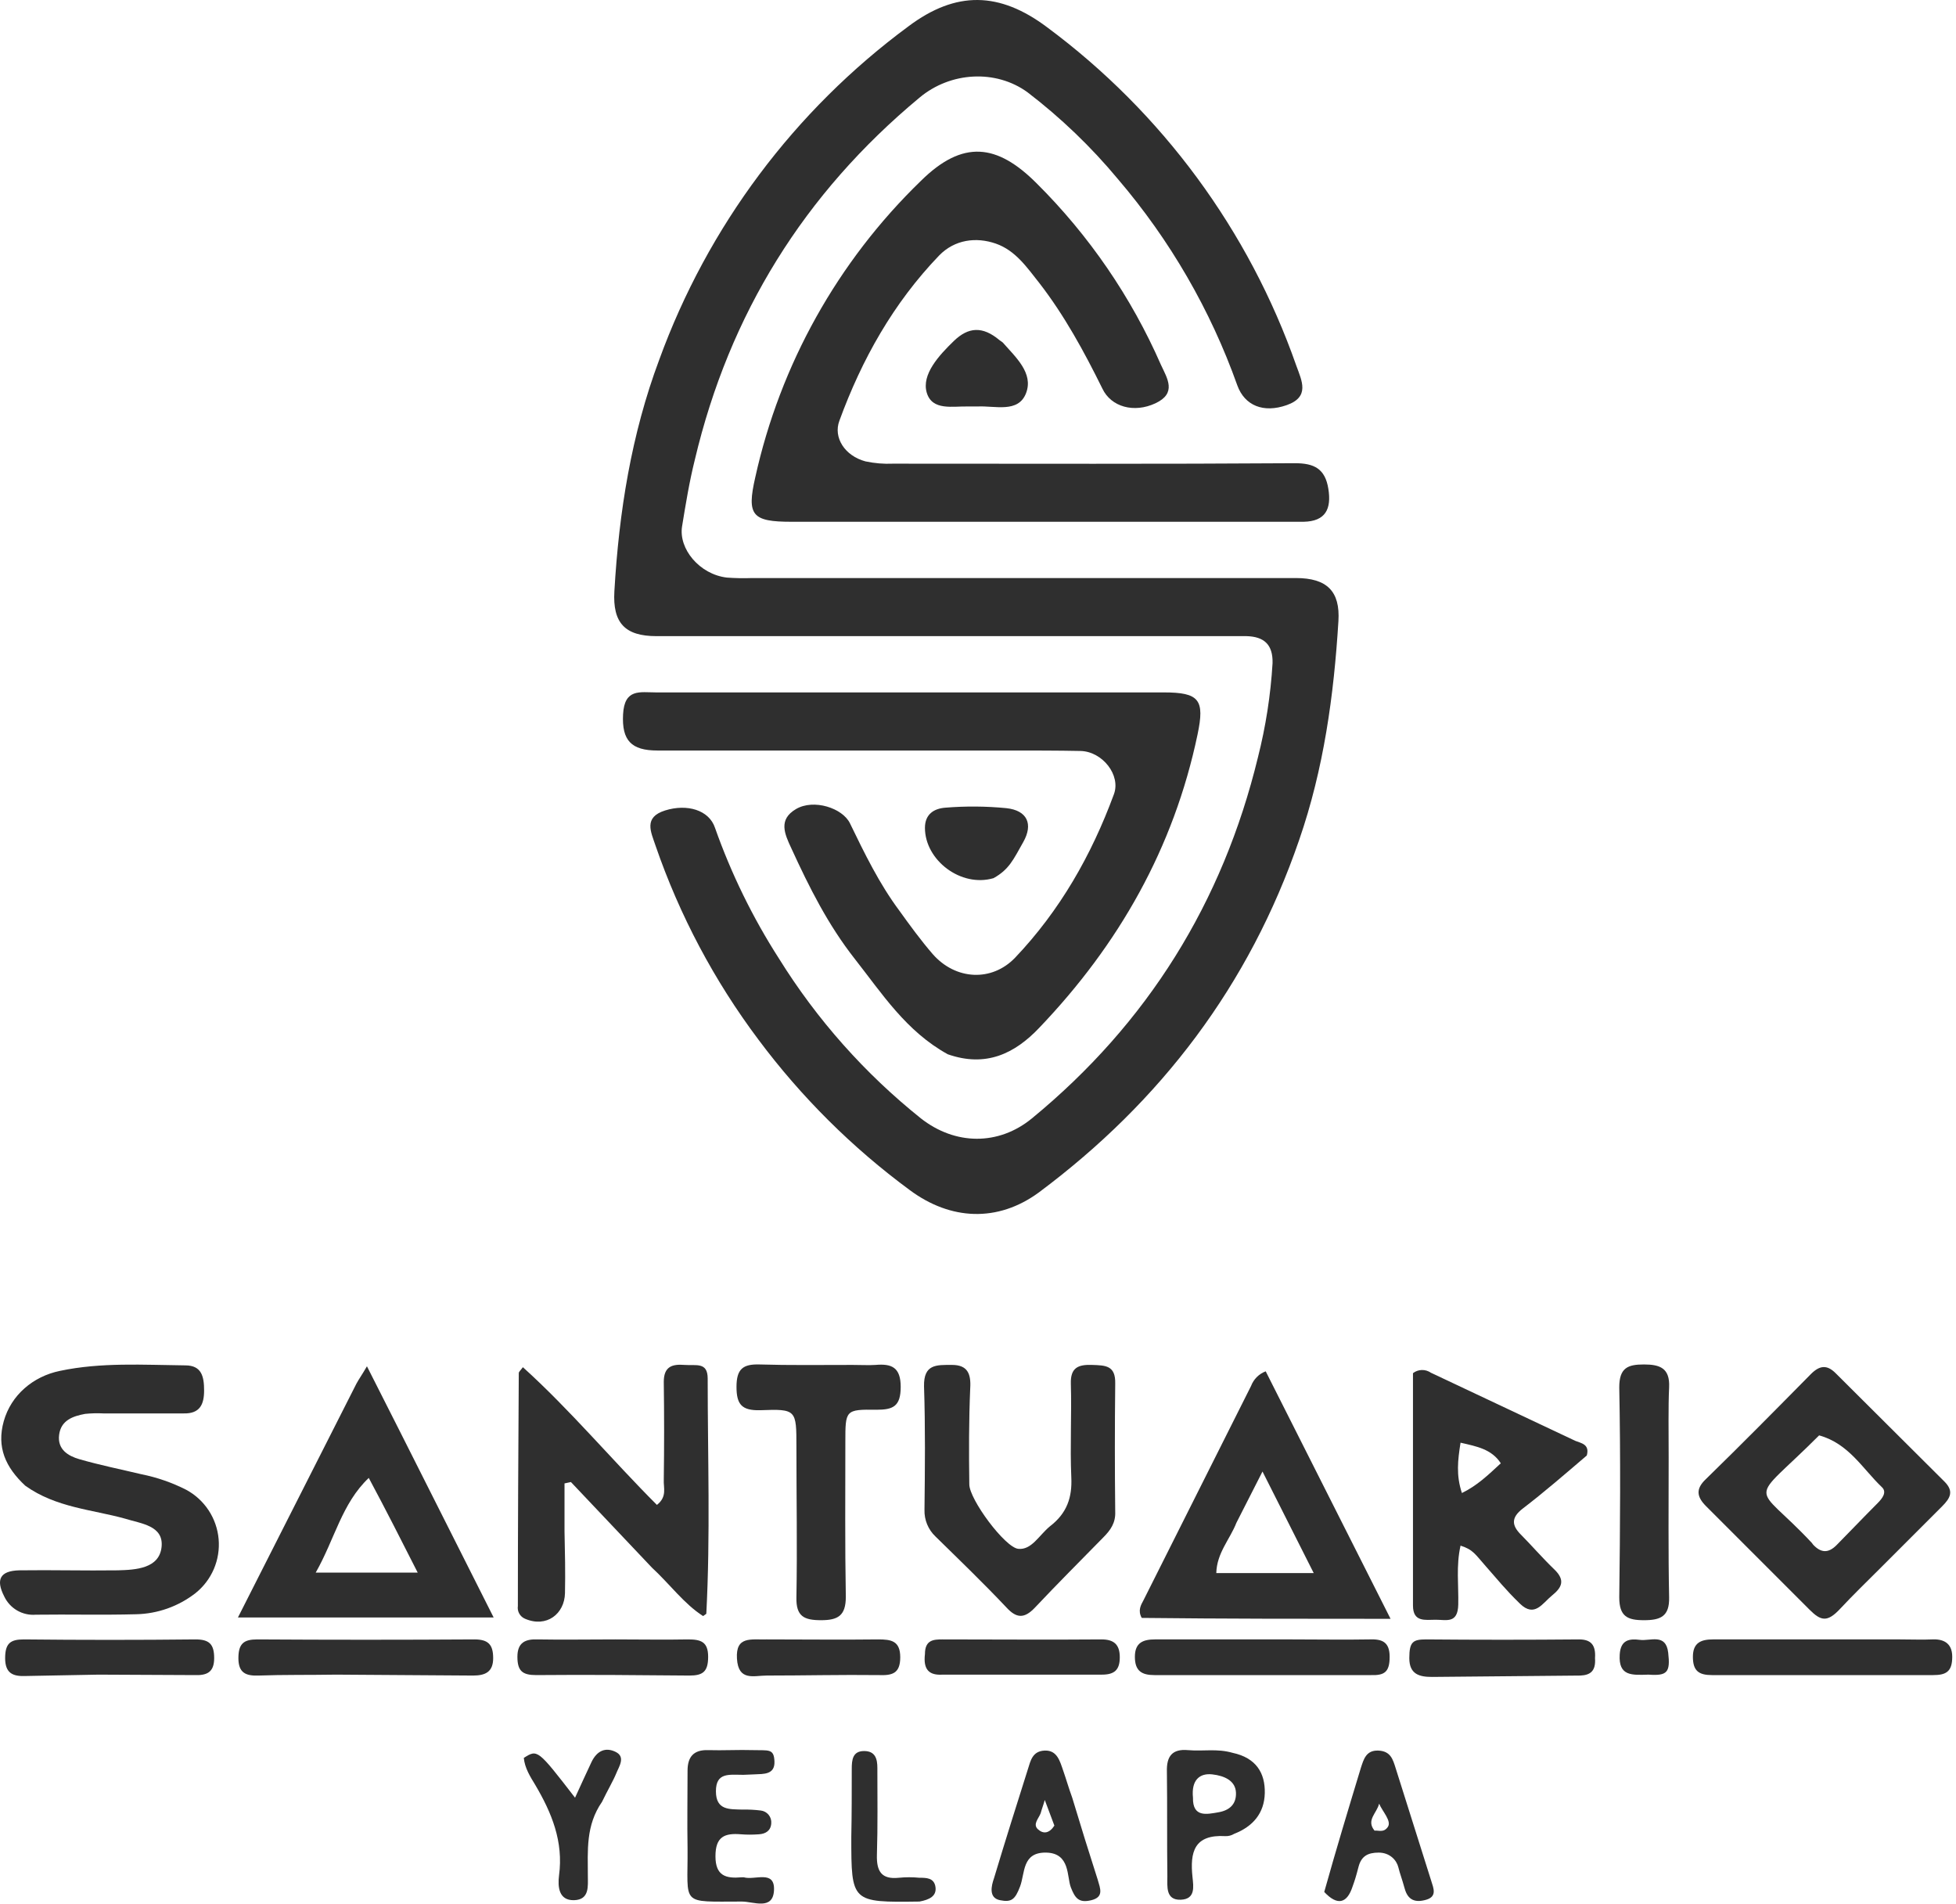
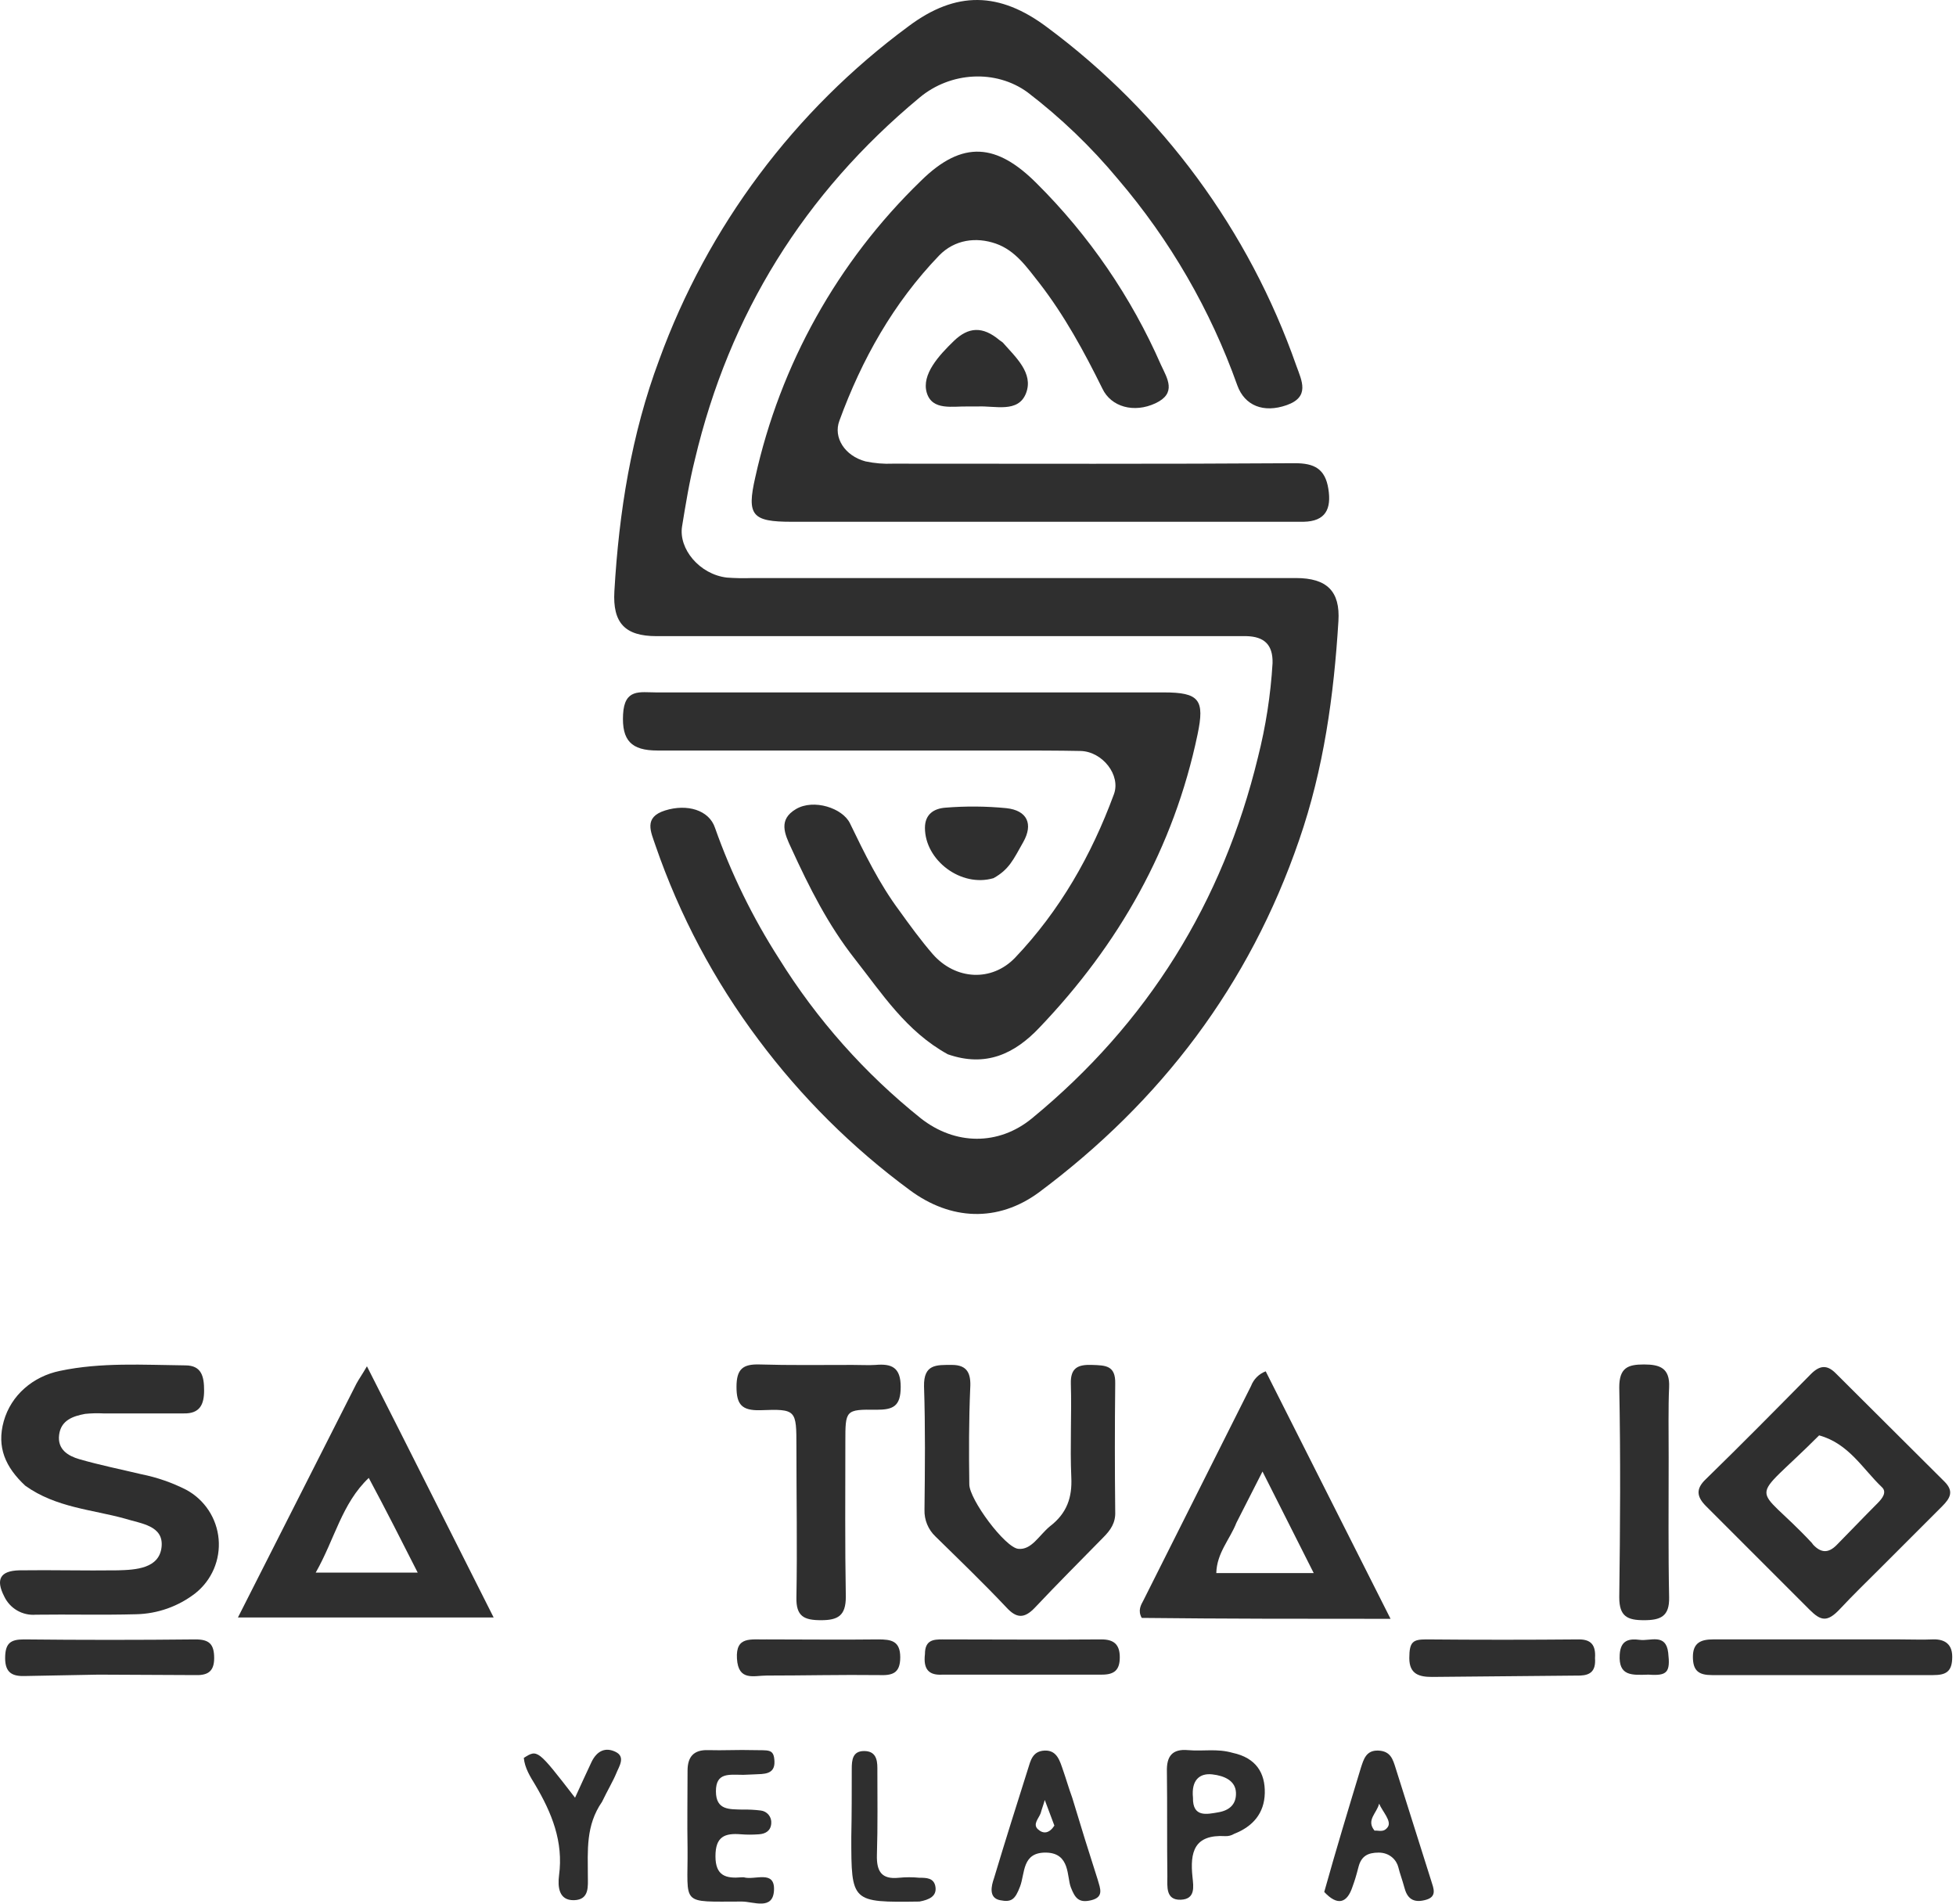
<svg xmlns="http://www.w3.org/2000/svg" width="223" height="217" viewBox="0 0 223 217" fill="none">
  <path d="M86.47 118.502C81.431 111.788 77.473 104.328 74.738 96.392C74.216 94.828 73.33 93.159 75.833 92.377C78.336 91.595 80.839 92.325 81.516 94.358C83.366 99.595 85.816 104.599 88.817 109.272C93.132 116.213 98.599 122.367 104.982 127.471C108.893 130.548 113.847 130.6 117.654 127.471C130.846 116.625 139.398 102.858 143.414 86.328C144.307 82.808 144.866 79.211 145.082 75.586C145.134 73.448 144.092 72.561 142.11 72.509H74.842C71.244 72.509 69.836 70.997 70.044 67.399C70.566 58.378 71.974 49.513 75.155 41.013C80.68 25.821 90.566 12.597 103.574 2.999C108.997 -1.068 113.951 -0.964 119.374 3.103C132.494 12.834 142.393 26.276 147.794 41.691C148.42 43.412 149.358 45.237 146.699 46.176C144.039 47.114 141.901 46.228 141.067 43.933C138.005 35.329 133.392 27.358 127.457 20.416C124.397 16.737 120.933 13.414 117.132 10.508C113.534 7.901 108.372 8.161 104.826 11.134C91.685 22.049 83.15 35.799 79.222 52.381C78.596 54.884 78.179 57.439 77.762 59.994C77.345 62.549 79.744 65.47 82.872 65.835C83.827 65.905 84.784 65.922 85.74 65.887H147.742C151.288 65.887 152.8 67.399 152.591 70.788C152.07 79.288 150.923 87.632 148.107 95.766C142.423 112.297 132.359 125.542 118.436 135.919C113.743 139.36 108.372 139.099 103.731 135.658C97.164 130.82 91.347 125.039 86.47 118.502Z" fill="#2F2F2F" />
  <path d="M136.895 59.473H90.224C85.74 59.473 85.114 58.743 86.105 54.415C88.948 41.544 95.512 29.793 104.982 20.624C109.779 15.879 113.69 16.401 118.174 20.885C124.161 26.833 128.973 33.857 132.358 41.587C133.088 43.151 134.183 44.82 131.732 45.967C129.282 47.114 126.674 46.384 125.683 44.299C123.598 40.075 121.355 35.955 118.487 32.253C117.079 30.48 115.776 28.55 113.533 27.768C111.291 26.986 108.84 27.299 107.067 29.124C101.853 34.547 98.255 40.961 95.7 47.949C94.97 49.878 96.325 51.964 98.672 52.59C99.7 52.808 100.751 52.896 101.801 52.85C117.079 52.85 132.358 52.903 147.637 52.798C149.827 52.798 151.078 53.424 151.443 55.718C151.809 58.013 151.131 59.421 148.628 59.473H136.895Z" fill="#2F2F2F" />
  <path d="M108.059 120.171C103.313 117.563 100.55 113.235 97.473 109.324C94.396 105.413 92.258 101.137 90.225 96.705C89.442 95.036 88.713 93.42 90.746 92.221C92.78 91.021 96.065 92.116 96.899 93.837C98.568 97.279 100.237 100.72 102.531 103.797C103.73 105.466 104.982 107.186 106.338 108.751C108.945 111.723 113.065 111.932 115.724 109.168C120.834 103.797 124.432 97.487 126.987 90.552C127.822 88.362 125.684 85.65 123.181 85.598C120.678 85.546 117.601 85.546 114.838 85.546H74.946C71.974 85.546 70.879 84.399 71.035 81.426C71.192 78.454 72.964 78.923 74.79 78.923H132.671C136.739 78.923 137.365 79.758 136.53 83.721C133.819 96.653 127.561 107.656 118.488 117.146C115.672 120.118 112.387 121.683 108.059 120.171Z" fill="#2F2F2F" />
  <path d="M2.88 169.344C0.638 167.258 -0.405 164.964 0.429 161.991C1.264 159.019 3.767 156.881 6.843 156.255C11.536 155.265 16.334 155.577 21.131 155.63C23.009 155.63 23.269 156.933 23.269 158.498C23.269 160.062 22.8 161.157 20.923 161.105H11.797C11.101 161.07 10.404 161.088 9.711 161.157C8.303 161.418 6.948 161.887 6.739 163.556C6.53 165.224 7.782 165.954 9.033 166.319C11.38 166.997 13.726 167.467 16.125 168.04C17.902 168.395 19.621 168.991 21.235 169.813C22.266 170.371 23.143 171.176 23.787 172.155C24.43 173.134 24.822 174.258 24.925 175.425C25.028 176.593 24.84 177.768 24.379 178.845C23.917 179.922 23.195 180.868 22.278 181.598C20.336 183.107 17.959 183.948 15.499 183.997C11.693 184.101 7.886 183.997 4.08 184.049C3.339 184.109 2.597 183.941 1.954 183.569C1.311 183.196 0.798 182.636 0.481 181.963C-0.509 180.034 0.012 179.043 2.202 178.991C5.957 178.939 9.659 179.043 13.414 178.991C15.499 178.939 18.159 178.782 18.42 176.331C18.68 173.881 16.073 173.672 14.248 173.098C10.493 172.056 6.374 171.847 2.88 169.344Z" fill="#2F2F2F" />
-   <path d="M74.32 178.678L65.09 168.927L64.36 169.083V174.558C64.412 176.905 64.464 179.252 64.412 181.598C64.36 183.945 62.326 185.561 59.875 184.518C59.592 184.404 59.356 184.198 59.205 183.933C59.053 183.668 58.995 183.36 59.041 183.058C59.041 174.193 59.093 165.329 59.145 156.516C59.145 156.36 59.302 156.255 59.615 155.838C65.038 160.74 69.731 166.372 74.893 171.534C76.093 170.595 75.623 169.552 75.676 168.666C75.728 164.964 75.728 161.209 75.676 157.507C75.676 155.734 76.666 155.473 78.022 155.577C79.378 155.682 80.682 155.212 80.682 157.142C80.682 166.059 80.995 174.976 80.525 183.945L80.16 184.205C77.97 182.798 76.406 180.607 74.32 178.678Z" fill="#2F2F2F" />
  <path d="M40.634 157.716C40.947 157.142 41.26 156.725 41.834 155.734C46.735 165.381 51.376 174.663 56.278 184.362H27.128L40.634 157.716ZM42.042 168.458C38.965 171.378 38.183 175.393 35.993 179.252H47.622C45.692 175.445 43.971 172.056 42.042 168.458Z" fill="#2F2F2F" />
  <path d="M130.168 184.414C129.699 183.58 130.064 182.954 130.377 182.381L142.631 157.976C142.775 157.596 142.998 157.25 143.286 156.962C143.573 156.675 143.919 156.451 144.3 156.308L158.535 184.519C148.784 184.519 139.554 184.519 130.168 184.414ZM140.962 173.568C140.232 175.445 138.72 177.01 138.668 179.304H149.775L143.935 167.728L140.962 173.568Z" fill="#2F2F2F" />
  <path d="M214.488 178.626C212.819 180.295 211.255 181.807 209.795 183.371C208.335 184.936 207.604 184.779 206.301 183.476L194.516 171.691C193.421 170.596 193.317 169.709 194.464 168.614C198.531 164.651 202.494 160.636 206.457 156.621C207.448 155.63 208.282 155.525 209.273 156.516L221.684 168.875C222.779 169.97 222.362 170.752 221.423 171.691L214.488 178.626ZM207.396 163.608C199.209 171.795 199.835 168.666 206.562 175.862L206.718 176.071C207.604 177.01 208.439 177.062 209.377 176.123C210.316 175.184 212.506 172.89 214.071 171.326C214.592 170.804 215.166 170.074 214.54 169.501C212.35 167.415 210.785 164.547 207.396 163.608Z" fill="#2F2F2F" />
-   <path d="M180.906 165.903C178.403 168.041 176.057 170.074 173.606 171.951C172.25 172.994 172.354 173.881 173.397 174.924C174.44 175.967 175.9 177.635 177.204 178.887C178.508 180.138 178.038 180.973 176.943 181.859C175.848 182.746 174.962 184.414 173.293 182.798C171.624 181.181 170.686 179.982 169.434 178.574C168.183 177.166 167.974 176.645 166.514 176.175C165.993 178.47 166.305 180.712 166.253 182.902C166.201 185.092 164.897 184.623 163.698 184.623C162.499 184.623 161.091 184.936 161.091 183.006V156.516C161.38 156.293 161.733 156.167 162.099 156.158C162.465 156.148 162.824 156.256 163.125 156.464L179.603 164.234C180.228 164.495 181.271 164.599 180.906 165.903ZM171.103 166.789C170.06 165.173 168.339 164.86 166.514 164.442C166.201 166.424 165.993 168.145 166.67 170.179C168.391 169.344 169.643 168.145 171.103 166.789Z" fill="#2F2F2F" />
  <path d="M119.687 173.985C121.668 172.473 122.242 170.648 122.138 168.405C121.981 164.859 122.19 161.261 122.085 157.715C122.033 155.89 122.92 155.525 124.484 155.577C126.048 155.63 127.196 155.63 127.144 157.715C127.091 162.565 127.091 167.467 127.144 172.316C127.196 173.568 126.622 174.402 125.788 175.236C123.18 177.896 120.521 180.555 117.966 183.267C116.766 184.518 115.88 184.466 114.733 183.215C112.126 180.451 109.362 177.792 106.65 175.132C106.241 174.744 105.918 174.274 105.702 173.753C105.487 173.232 105.383 172.671 105.399 172.108C105.451 167.415 105.503 162.721 105.347 158.028C105.294 155.473 106.755 155.577 108.527 155.577C110.3 155.577 110.718 156.568 110.613 158.237C110.457 161.887 110.457 165.537 110.509 169.187C110.509 170.908 114.576 176.384 116.089 176.54C117.601 176.696 118.435 175.028 119.687 173.985Z" fill="#2F2F2F" />
  <path d="M97.212 155.578C98.255 155.578 99.037 155.63 99.819 155.578C101.644 155.421 102.687 155.838 102.687 158.081C102.687 160.323 101.801 160.688 99.923 160.688C96.377 160.636 96.377 160.74 96.377 164.338C96.377 170.231 96.325 176.123 96.43 182.016C96.43 184.153 95.543 184.675 93.614 184.675C91.684 184.675 90.746 184.258 90.798 182.068C90.902 176.332 90.798 170.648 90.798 164.912C90.798 160.688 90.798 160.584 86.678 160.74C84.593 160.792 83.967 160.114 83.967 158.081C83.967 156.047 84.697 155.473 86.574 155.525C90.016 155.63 93.51 155.578 97.212 155.578Z" fill="#2F2F2F" />
  <path d="M190.241 166.163C190.241 171.638 190.188 176.853 190.293 182.068C190.345 184.258 189.302 184.675 187.425 184.675C185.548 184.675 184.609 184.258 184.609 182.068C184.713 174.089 184.765 166.111 184.609 158.133C184.609 155.89 185.6 155.525 187.425 155.525C189.25 155.525 190.397 155.943 190.293 158.133C190.188 160.323 190.241 163.347 190.241 166.163Z" fill="#2F2F2F" />
  <path d="M216.626 186.865C218.034 186.865 219.181 186.917 220.276 186.865C221.371 186.813 222.571 187.126 222.571 188.847C222.571 190.567 221.841 190.933 220.38 190.933H195.194C193.682 190.933 193.004 190.463 193.004 188.847C193.004 187.23 193.943 186.865 195.298 186.865H216.626Z" fill="#2F2F2F" />
-   <path d="M147.324 186.865C150.453 186.865 153.269 186.917 156.137 186.865C157.544 186.813 158.431 187.126 158.431 188.847C158.431 190.567 157.857 190.985 156.293 190.933H131.628C130.168 190.933 129.386 190.463 129.386 188.847C129.386 187.23 130.324 186.865 131.68 186.865H147.324Z" fill="#2F2F2F" />
-   <path d="M38.339 190.88C35.211 190.932 32.343 190.88 29.475 190.985C28.015 191.037 27.18 190.672 27.18 189.003C27.18 187.334 27.806 186.865 29.318 186.865C37.557 186.917 45.848 186.917 54.087 186.865C55.652 186.865 56.225 187.439 56.225 189.003C56.225 190.567 55.339 190.985 53.931 190.985L38.339 190.88Z" fill="#2F2F2F" />
  <path d="M84.749 202.3C83.133 202.3 81.621 201.987 81.621 204.177C81.621 206.368 83.185 206.211 84.645 206.263C85.342 206.246 86.039 206.281 86.731 206.368C87.081 206.407 87.403 206.582 87.627 206.854C87.851 207.127 87.96 207.476 87.93 207.828C87.878 208.662 87.304 209.027 86.522 209.079C85.74 209.131 85.166 209.131 84.489 209.079C82.611 208.923 81.568 209.34 81.568 211.582C81.568 213.824 82.768 214.137 84.541 213.981H84.801C86.053 214.346 88.347 213.094 88.243 215.441C88.139 217.787 85.896 216.745 84.593 216.745C77.449 216.745 78.44 217.266 78.387 210.696C78.335 207.723 78.387 204.803 78.387 201.831C78.387 200.266 79.065 199.432 80.734 199.484C82.403 199.536 84.176 199.432 85.896 199.484C87.617 199.536 88.243 199.276 88.295 200.788C88.347 202.3 87.044 202.196 86.001 202.248L84.749 202.3Z" fill="#2F2F2F" />
  <path d="M150.974 215.65C152.33 210.8 153.738 206.159 155.146 201.518C155.459 200.579 155.719 199.484 157.127 199.536C158.535 199.589 158.796 200.527 159.109 201.518L163.176 214.398C163.437 215.232 163.854 216.171 162.603 216.536C161.351 216.901 160.517 216.588 160.152 215.284C159.787 213.981 159.63 213.668 159.422 212.834C159.213 211.999 158.431 211.165 157.179 211.165C155.928 211.165 155.198 211.582 154.885 212.781C154.572 213.981 154.468 214.294 154.207 215.024C153.581 216.953 152.486 217.266 150.974 215.65ZM156.71 208.662C157.179 208.61 157.753 208.923 158.222 208.245C158.692 207.567 157.597 206.472 157.232 205.585C156.971 206.68 155.719 207.463 156.71 208.662Z" fill="#2F2F2F" />
  <path d="M122.242 204.907C123.232 208.192 124.171 211.217 125.162 214.294C125.422 215.232 125.892 216.223 124.432 216.588C122.972 216.953 122.554 216.327 122.085 215.128C121.616 213.928 122.033 211.217 119.269 211.165C116.505 211.113 116.871 213.511 116.297 215.024C115.723 216.536 115.306 216.849 114.003 216.588C112.699 216.327 113.012 214.971 113.325 214.085C114.576 209.913 115.88 205.794 117.183 201.674C117.496 200.683 117.705 199.588 119.113 199.536C120.521 199.484 120.834 200.736 121.199 201.779C121.564 202.821 121.824 203.76 122.242 204.907ZM118.643 206.68C118.435 207.254 117.705 207.932 118.331 208.505C118.956 209.079 119.634 208.975 120.208 208.088L119.113 205.168C118.904 205.898 118.8 206.107 118.643 206.68Z" fill="#2F2F2F" />
  <path d="M140.545 199.797C143.205 200.371 144.248 202.092 144.196 204.386C144.144 206.68 142.84 208.193 140.702 209.027C140.404 209.21 140.06 209.3 139.711 209.288C136.165 209.079 135.644 211.061 135.957 213.981C136.061 215.024 136.322 216.484 134.601 216.536C132.88 216.588 133.089 215.024 133.089 213.877C133.036 209.914 133.089 205.898 133.036 201.935C132.984 200.162 133.662 199.328 135.435 199.484C137.208 199.641 138.72 199.276 140.545 199.797ZM136.009 204.908C135.957 207.202 137.625 206.785 138.877 206.576C140.128 206.368 140.963 205.69 140.91 204.334C140.858 202.978 139.607 202.405 138.199 202.248C136.791 202.092 135.8 202.874 136.009 204.908Z" fill="#2F2F2F" />
  <path d="M11.224 190.88L2.88 191.037C1.472 191.089 0.586 190.724 0.586 189.003C0.586 187.282 1.212 186.865 2.724 186.865C9.26 186.935 15.778 186.935 22.279 186.865C23.843 186.865 24.417 187.386 24.417 189.003C24.417 190.619 23.582 190.985 22.174 190.932L11.224 190.88Z" fill="#2F2F2F" />
  <path d="M181.845 189.003C181.949 190.463 181.323 190.932 180.176 190.985L163.281 191.141C161.873 191.141 160.673 190.88 160.673 189.003C160.673 187.126 161.09 186.865 162.603 186.865C168.391 186.917 174.231 186.917 180.019 186.865C181.375 186.865 181.949 187.491 181.845 189.003Z" fill="#2F2F2F" />
  <path d="M105.451 188.534C105.451 186.917 106.442 186.865 107.432 186.865C113.481 186.865 119.53 186.917 125.579 186.865C126.987 186.865 127.665 187.439 127.665 188.899C127.665 190.359 127.039 190.88 125.631 190.88H107.485C105.92 190.985 105.242 190.307 105.451 188.534Z" fill="#2F2F2F" />
-   <path d="M70.148 186.865C73.068 186.865 75.78 186.917 78.439 186.865C79.899 186.865 80.734 187.126 80.734 188.847C80.734 190.567 80.108 190.985 78.596 190.985C72.755 190.932 66.967 190.88 61.127 190.932C59.562 190.932 58.989 190.463 58.989 188.847C58.989 187.23 59.875 186.813 61.283 186.865C64.151 186.917 67.019 186.865 70.148 186.865Z" fill="#2F2F2F" />
  <path d="M68.636 205.377C66.759 208.089 67.02 210.957 67.02 213.825C67.02 214.972 67.228 216.536 65.455 216.588C63.682 216.64 63.578 215.024 63.734 213.772C64.256 209.914 62.9 206.628 61.023 203.448C60.449 202.509 59.824 201.518 59.719 200.371C61.284 199.38 61.284 199.38 65.56 204.908C66.237 203.448 66.811 202.144 67.437 200.84C68.063 199.537 69.053 199.119 70.201 199.693C71.348 200.267 70.566 201.362 70.253 202.144C69.94 202.926 69.21 204.178 68.636 205.377Z" fill="#2F2F2F" />
  <path d="M113.273 100.094C109.571 101.189 105.451 98.061 105.451 94.358C105.451 92.794 106.494 92.168 107.746 92.064C110.072 91.873 112.41 91.89 114.733 92.116C117.132 92.377 117.81 93.941 116.663 95.975C115.515 98.009 115.046 99.104 113.273 100.094Z" fill="#2F2F2F" />
  <path d="M113.951 38.771L114.316 39.032C115.776 40.7 117.862 42.525 116.976 44.82C116.089 47.114 113.43 46.228 111.448 46.332H110.405C108.632 46.28 106.286 46.853 105.66 44.768C105.034 42.682 107.068 40.492 108.736 38.875C110.405 37.259 112.022 37.154 113.951 38.771Z" fill="#2F2F2F" />
  <path d="M87.408 186.865C91.789 186.865 95.96 186.917 100.132 186.865C101.592 186.865 102.635 187.021 102.635 188.899C102.635 190.776 101.696 190.984 100.184 190.932C95.96 190.88 91.684 190.984 87.408 190.984C85.948 190.984 84.175 191.662 84.019 189.055C83.862 186.448 85.635 186.917 87.408 186.865Z" fill="#2F2F2F" />
  <path d="M104.825 216.745C97.055 216.849 97.055 216.849 97.055 209.392C97.107 206.785 97.107 204.178 97.107 201.623C97.107 200.58 97.212 199.589 98.515 199.589C99.819 199.589 100.027 200.527 100.027 201.518C100.027 204.856 100.08 208.141 99.975 211.426C99.923 213.303 100.497 214.242 102.478 214.033C103.259 213.955 104.045 213.955 104.825 214.033C105.607 214.033 106.494 214.033 106.65 215.076C106.806 216.119 105.972 216.536 104.825 216.745Z" fill="#2F2F2F" />
  <path d="M187.946 190.88C186.069 190.932 184.504 191.089 184.661 188.586C184.765 186.917 185.756 186.761 186.955 186.917C188.154 187.074 189.927 186.135 190.188 188.377C190.449 190.62 190.084 191.037 187.946 190.88Z" fill="#2F2F2F" />
</svg>